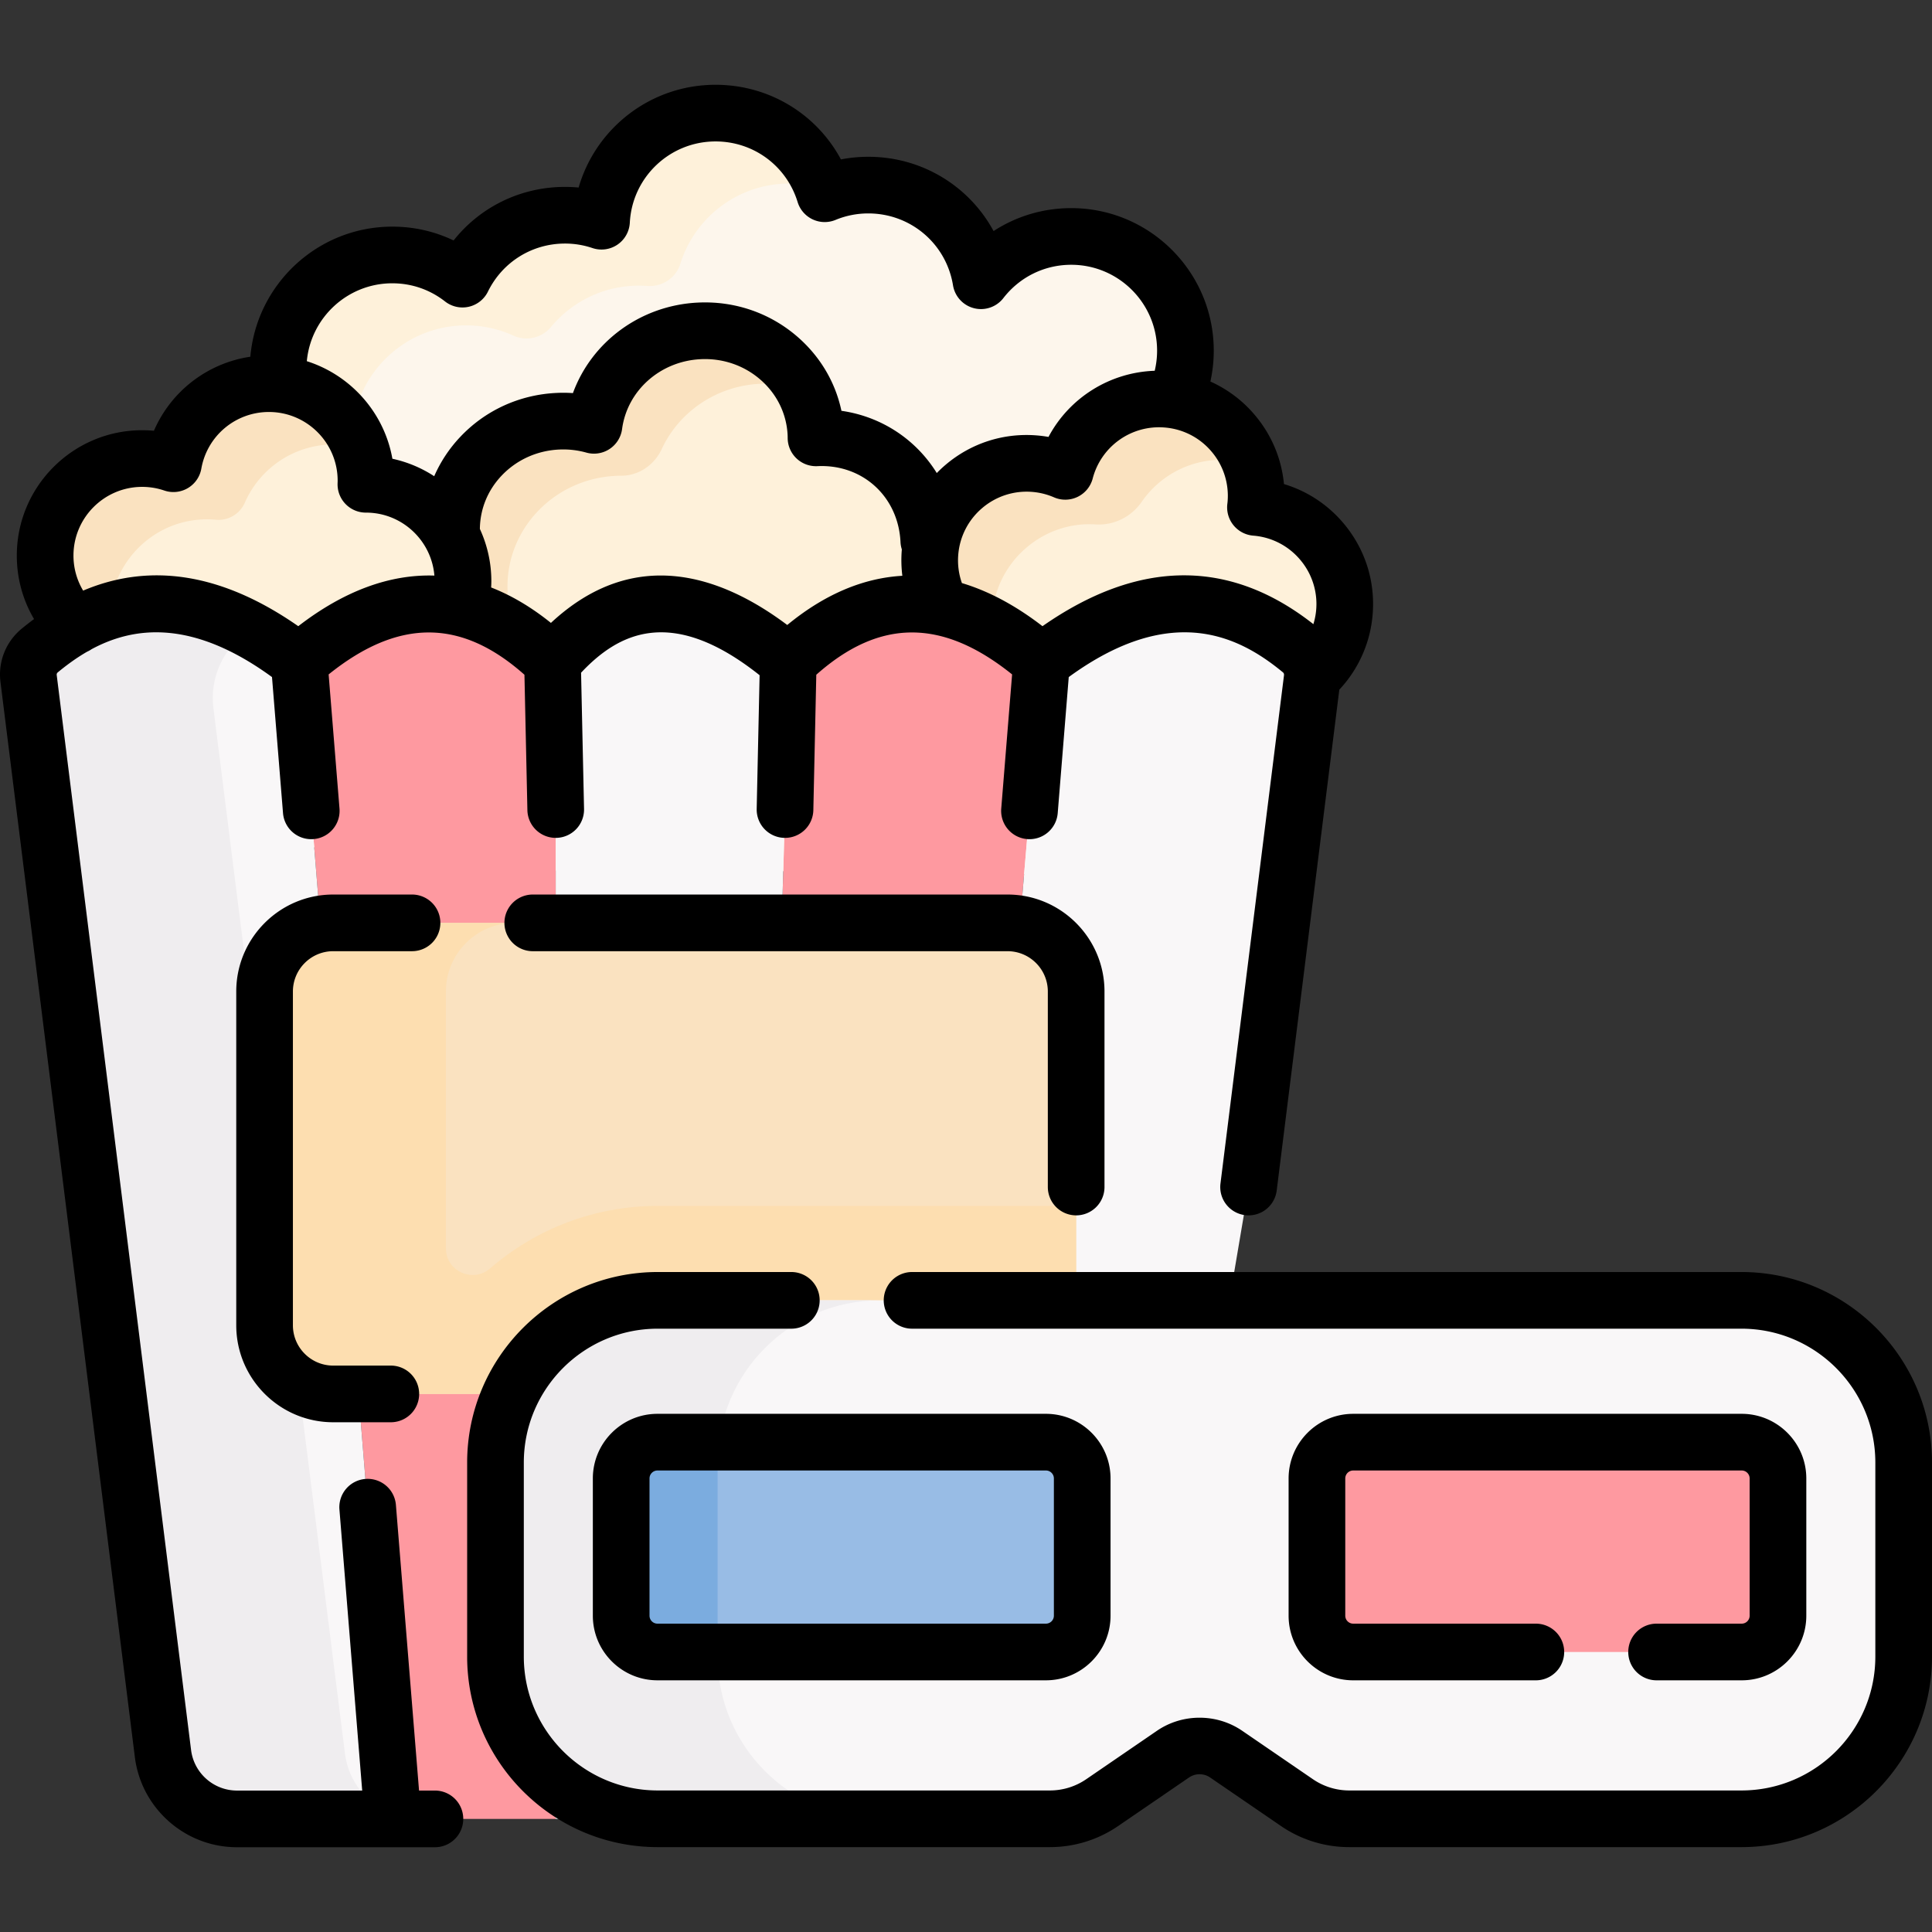
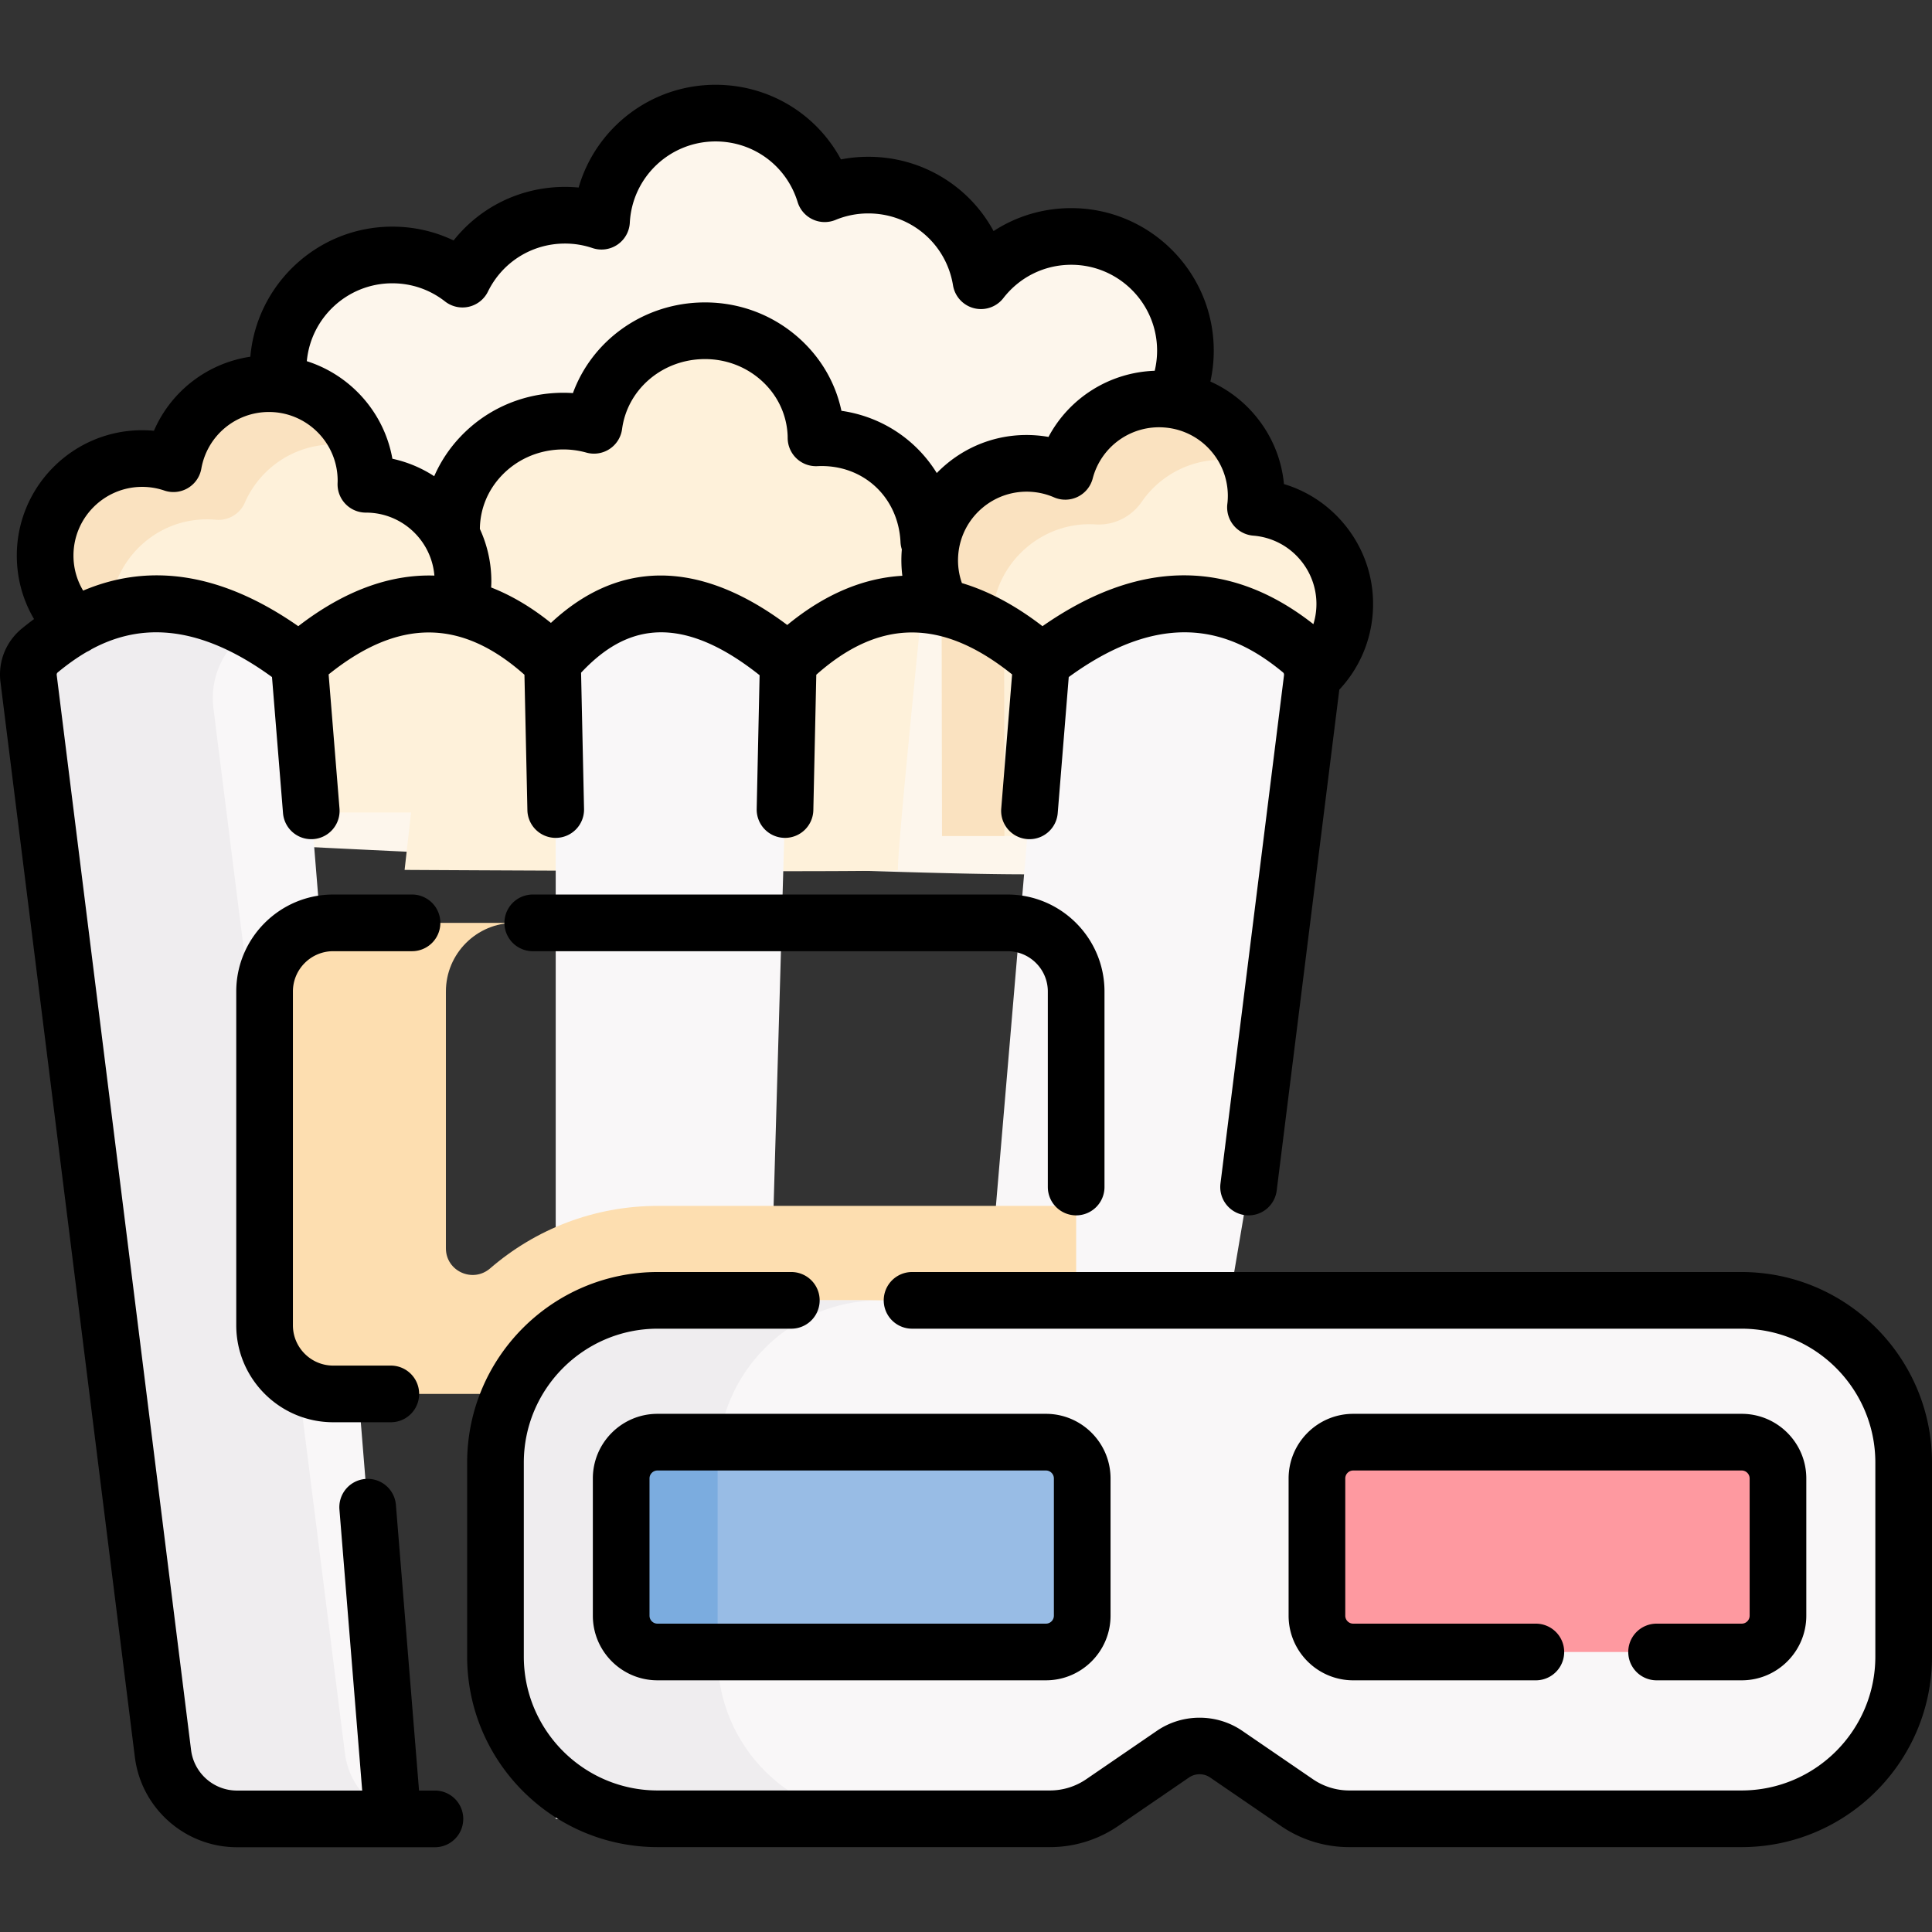
<svg xmlns="http://www.w3.org/2000/svg" height="512" viewBox="0 0 511.459 511.459" width="512">
  <rect x="0" y="0" width="511.459" height="511.459" fill="#333333" stroke="none" />
  <path d="M310.836 105.933a30.116 30.116 0 002.983-13.109c0-16.694-13.534-30.228-30.228-30.228-9.723 0-18.368 4.596-23.897 11.728-2.345-14.36-14.802-25.322-29.826-25.322-4.088 0-7.985.816-11.542 2.287-3.794-12.36-15.296-21.346-28.899-21.346-16.155 0-29.349 12.674-30.185 28.621a30.165 30.165 0 00-9.663-1.587c-11.917 0-22.22 6.899-27.142 16.918a30.09 30.09 0 00-18.586-6.398c-16.694 0-30.228 13.534-30.228 30.228 0 1.352.098 2.68.27 3.984l5.322 122.387s205.654 10.306 205.678 6.541c.023-3.766 25.943-124.704 25.943-124.704z" fill="#fdf6ec" />
-   <path d="M93.444 120.351a30.452 30.452 0 01-.27-3.984c0-16.694 13.534-30.228 30.228-30.228 4.473 0 8.716.974 12.534 2.72 3.42 1.564 7.517.605 9.917-2.291 5.544-6.688 13.912-10.949 23.277-10.949.749 0 1.491.028 2.226.082 3.916.289 7.585-2.108 8.749-5.858 3.821-12.314 15.303-21.257 28.873-21.257 3.09 0 6.085.478 8.893 1.34-4.198-11.649-15.348-19.982-28.445-19.982-16.155 0-29.349 12.674-30.185 28.621a30.165 30.165 0 00-9.663-1.587c-11.917 0-22.22 6.899-27.142 16.918a30.09 30.09 0 00-18.586-6.398c-16.694 0-30.228 13.534-30.228 30.228 0 1.352.098 2.68.27 3.984l5.322 122.387s7.15.358 18.781.917z" fill="#fef1da" />
  <path d="M245.872 142.918c-.759-16.119-13.806-28.553-30.397-27.772l-.028.002c-.003-.36-.006-.72-.023-1.082-.759-16.119-14.825-28.553-31.416-27.772-14.797.697-26.597 11.672-28.44 25.471a30.828 30.828 0 00-9.75-1.101c-16.592.781-29.426 14.482-28.667 30.601l-10.04 89.027s131.419.772 130.647 0c-.773-.771 8.114-87.374 8.114-87.374z" fill="#fef1da" />
-   <path d="M126.055 230.394l8.325-73.82c-.759-16.119 12.076-29.82 28.667-30.601.484-.023.966-.034 1.445-.034 4.636-.002 8.755-2.883 10.706-7.087 4.511-9.72 14.338-16.698 26.039-17.249a30.77 30.77 0 0111.496 1.64c-4.957-10.494-16.112-17.542-28.725-16.948-14.797.697-26.597 11.672-28.44 25.471a30.828 30.828 0 00-9.75-1.101c-16.592.781-29.426 14.482-28.667 30.601l-10.04 89.027c-.001 0 7.522.044 18.944.101z" fill="#fae2c0" />
  <path d="M121.636 160.771c.607-2.19.939-4.495.939-6.878 0-14.187-11.501-25.687-25.687-25.687l-.024.001c.012-.316.024-.632.024-.951 0-14.187-11.501-25.687-25.687-25.687-12.652 0-23.16 9.15-25.287 21.192a25.625 25.625 0 00-8.274-1.37c-14.187 0-25.687 11.501-25.687 25.687 0 7.335 3.079 13.947 8.01 18.627l18.011 49.399h75.192z" fill="#fef1da" />
  <path d="M37.113 181.8c-5.283-5.015-8.441-12.247-7.962-20.211.728-12.129 10.118-22.262 22.162-23.871a25.987 25.987 0 015.832-.125 7.59 7.59 0 007.673-4.532c3.966-9.064 13.009-15.398 23.535-15.398 2.448 0 4.819.355 7.062.994-3.538-9.955-13.045-17.09-24.213-17.09-12.652 0-23.16 9.15-25.287 21.192a25.728 25.728 0 00-11.752-1.137c-12.043 1.609-21.433 11.743-22.162 23.871-.478 7.963 2.679 15.195 7.962 20.211l18.011 49.399h11.283z" fill="#fae2c0" />
  <path d="M347.401 179.093c4.755-4.24 7.955-10.239 8.51-17.09 1.146-14.14-9.389-26.532-23.529-27.678l-.024-.001c.037-.314.075-.628.101-.946 1.146-14.14-9.388-26.532-23.529-27.678-12.611-1.022-23.824 7.25-26.916 19.081a25.651 25.651 0 00-8.137-2.034c-14.14-1.146-26.532 9.389-27.678 23.529a25.569 25.569 0 003.095 14.449l.089 60.595h68.18z" fill="#fef1da" />
  <path d="M265.837 176.838a25.552 25.552 0 01-3.121-14.105c.94-13.868 13.117-24.664 26.996-23.92l.269.016c4.884.313 9.49-1.965 12.271-5.992 5.043-7.304 13.736-11.791 23.22-11.023 1.967.159 3.868.546 5.674 1.115-3.229-9.343-11.732-16.379-22.216-17.229-12.611-1.022-23.824 7.25-26.916 19.081a25.635 25.635 0 00-8.844-2.081c-13.88-.744-26.056 10.052-26.996 23.92a25.552 25.552 0 003.121 14.105l.089 60.595h16.518z" fill="#fae2c0" />
-   <path d="M147.114 479.448v2.07h-43.26v-2.07l-21.45-264.77-3.19-39.4c22.88-20.05 45.26-21.06 67.05 0l.85 39.03zM275.724 175.278l-3.19 39.4-21.94 258.27-1.21 8.57h-49.27l7.71-267.21.85-39.03c21.79-21.06 44.17-20.05 67.05 0z" fill="#fe99a0" />
  <g fill="#f9f7f8">
    <path d="M344.414 172.208a8.265 8.265 0 012.96 7.39l-16.83 134.64-25.83 152.56c-1.44 8.5-8.81 14.72-17.43 14.72h-37.9l1.21-8.57 21.94-258.27 3.19-39.4c26.76-20.87 49.14-19.2 68.69-3.07zM208.674 175.278l-.85 39.03-7.71 267.21h-53v-267.21l-.85-39.03c19.14-22.1 40.17-19.02 62.41 0zM103.854 479.448v2.07h-41.12c-9.96 0-18.36-7.42-19.59-17.3l-35.58-284.62c-.35-2.81.78-5.59 2.96-7.39 19.55-16.13 41.92-17.8 68.69 3.07l3.19 39.4z" />
  </g>
  <path d="M91.321 464.218c.924 7.422 5.895 13.455 12.534 15.997v1.303h-41.12c-9.96 0-18.36-7.42-19.59-17.3l-35.58-284.62c-.35-2.81.78-5.59 2.96-7.39 16.324-13.469 34.629-16.847 55.806-5.448-.092.056-.205.123-.312.192-6.88 4.388-10.543 12.412-9.524 20.509z" fill="#efedef" />
-   <path d="M284.892 314.243V262.48c0-10.035-8.135-18.169-18.169-18.169H88.212c-10.035 0-18.169 8.135-18.169 18.169v88.366c0 10.035 8.135 18.169 18.169 18.169h175.859c11.499 0 20.82-9.322 20.82-20.82v-33.952z" fill="#fae2c0" />
  <path d="M174.124 319.238c-16.943 0-32.45 6.237-44.358 16.534-4.595 3.973-11.722.759-11.722-5.315V262.48c0-10.035 8.135-18.169 18.169-18.169H88.212c-10.035 0-18.169 8.135-18.169 18.169v88.366c0 10.035 8.135 18.169 18.169 18.169h175.859c11.499 0 20.82-9.322 20.82-20.82v-28.957z" fill="#fddeb0" />
  <path d="M503.954 387.188v51.35c0 23.72-19.22 42.95-42.95 42.95h-103.8c-4.96 0-9.8-1.5-13.88-4.3l-18.7-12.8a12.475 12.475 0 00-14.12 0l-18.7 12.8c-4.08 2.8-8.93 4.3-13.88 4.3h-103.8c-23.73 0-42.95-19.23-42.95-42.95v-51.35c0-23.72 19.22-42.95 42.95-42.95h286.88c23.73 0 42.95 19.23 42.95 42.95z" fill="#f9f7f8" />
  <g>
    <path d="M189.977 438.538v-51.35c0-23.72 19.22-42.95 42.95-42.95h-58.802c-23.73 0-42.95 19.23-42.95 42.95v51.35c0 23.72 19.22 42.95 42.95 42.95h58.802c-23.73 0-42.95-19.23-42.95-42.95z" fill="#efedef" />
  </g>
  <path d="M461.077 437.331H358.241c-5.306 0-9.608-4.302-9.608-9.608v-36.331c0-5.306 4.302-9.608 9.608-9.608h102.836c5.306 0 9.608 4.302 9.608 9.608v36.331a9.608 9.608 0 01-9.608 9.608z" fill="#fe99a0" />
  <path d="M174.052 437.331h102.836c5.306 0 9.608-4.302 9.608-9.608v-36.331c0-5.306-4.302-9.608-9.608-9.608H174.052c-5.306 0-9.608 4.302-9.608 9.608v36.331a9.607 9.607 0 009.608 9.608z" fill="#98bce5" />
  <path d="M174.052 381.785c-5.306 0-9.608 4.302-9.608 9.608v36.331c0 5.306 4.302 9.608 9.608 9.608h15.925v-50.143c0-1.832.128-3.632.35-5.403h-16.275z" fill="#7bacdf" />
  <g>
    <path d="M115.223 474.016h-4.289l-6.124-75.606a7.5 7.5 0 10-14.951 1.211l6.026 74.396H62.739c-6.165 0-11.39-4.613-12.155-10.73l-35.577-284.62a.76.76 0 01.291-.674c2.28-1.881 4.846-3.778 7.713-5.441a7.403 7.403 0 001.229-.688c11.097-5.976 26.567-8.078 47.766 7.375l2.919 36.041a7.5 7.5 0 0014.951-1.211l-2.878-35.53c18.472-14.838 35.078-14.808 51.838.086l.781 35.85a7.5 7.5 0 007.495 7.336c.056 0 .111 0 .167-.002a7.5 7.5 0 007.334-7.662l-.786-36.061c9.696-10.306 23.768-18.016 47.264.664l-.771 35.397a7.5 7.5 0 007.334 7.662l.167.002a7.5 7.5 0 007.495-7.336l.781-35.85c16.76-14.894 33.365-14.925 51.838-.086l-2.878 35.53a7.5 7.5 0 0014.951 1.211l2.92-36.041c27.637-20.143 45.542-10.458 56.708-1.245a.76.76 0 01.282.611c-.004.066-.005.131-.008.197l-16.814 134.512a7.5 7.5 0 006.512 8.372 7.494 7.494 0 008.372-6.512l16.575-132.598a33.004 33.004 0 008.83-19.966c.716-8.836-2.052-17.421-7.793-24.175-4.2-4.941-9.624-8.469-15.692-10.287-.628-6.725-3.294-13.085-7.76-18.338a33.06 33.06 0 00-11.713-8.806 37.78 37.78 0 00.891-8.178c0-20.803-16.925-37.728-37.728-37.728-7.441 0-14.53 2.14-20.56 6.074-6.426-11.874-18.938-19.667-33.163-19.667-2.452 0-4.872.233-7.245.696-6.479-12.057-19.052-19.756-33.197-19.756-17.123 0-31.68 11.417-36.243 27.206a37.94 37.94 0 00-3.604-.172c-11.713 0-22.435 5.28-29.496 14.177-5.024-2.408-10.523-3.657-16.233-3.657-19.693 0-35.9 15.169-37.575 34.435a33.122 33.122 0 00-25.526 19.604 33.221 33.221 0 00-3.11-.146c-18.3 0-33.188 14.888-33.188 33.187 0 6.027 1.591 11.774 4.564 16.807a78.535 78.535 0 00-3.264 2.54c-4.195 3.461-6.299 8.733-5.628 14.103L35.7 465.149c1.701 13.608 13.325 23.87 27.039 23.87h52.484a7.502 7.502 0 000-15.003zm93.188-308.562c-17.29-12.981-40.394-21.208-62.565-.553-5.179-4.166-10.464-7.289-15.826-9.381.027-.542.055-1.084.055-1.627a32.99 32.99 0 00-3.037-13.861c.048-5.186 2.016-10.127 5.66-14.017 3.973-4.241 9.418-6.729 15.334-7.008a22.675 22.675 0 017.2.813 7.501 7.501 0 009.451-6.231c1.364-10.216 10.126-17.998 20.833-18.502 5.907-.282 11.571 1.688 15.925 5.536 4.292 3.794 6.802 8.974 7.066 14.58.011.24.012.478.015.785a7.5 7.5 0 007.894 7.417l.049-.003c11.941-.54 21.362 8.11 21.928 20.123.032.674.158 1.319.354 1.932-.006.071-.017.142-.023.213a33.229 33.229 0 00.154 6.76c-10.417.593-20.635 4.928-30.467 13.024zm99.914-52.279a18.065 18.065 0 0112.388 6.348 18.074 18.074 0 014.27 13.257c-.016.2-.041.396-.073.665a7.51 7.51 0 001.702 5.685 7.53 7.53 0 005.165 2.671 18.063 18.063 0 0112.388 6.348 18.071 18.071 0 013.527 17.084c-22.145-17.409-46.242-17.23-71.715.537-7.12-5.492-14.249-9.293-21.332-11.413a18.11 18.11 0 01-.969-7.475 18.071 18.071 0 016.348-12.389 18.084 18.084 0 0113.249-4.271c1.989.161 3.927.646 5.76 1.44a7.502 7.502 0 0010.238-4.986 18.134 18.134 0 0119.054-13.501zM103.85 74.997c5.111 0 9.942 1.663 13.97 4.809a7.5 7.5 0 0011.348-2.604c3.856-7.85 11.677-12.726 20.411-12.726 2.474 0 4.918.401 7.266 1.193a7.501 7.501 0 009.887-6.714c.632-12.063 10.601-21.513 22.695-21.513 10.051 0 18.783 6.449 21.729 16.047a7.498 7.498 0 0010.036 4.729 22.584 22.584 0 018.676-1.718c11.192 0 20.623 8.003 22.423 19.03a7.5 7.5 0 0013.329 3.387c4.347-5.607 10.897-8.823 17.97-8.823 12.532 0 22.728 10.195 22.728 22.728 0 1.822-.215 3.603-.631 5.333-11.925.408-22.609 7.154-28.116 17.511-1.02-.18-2.05-.313-3.088-.396-8.837-.718-17.421 2.051-24.176 7.793a33.729 33.729 0 00-2.314 2.165c-5.447-8.815-14.547-14.942-25.24-16.473-1.575-7.441-5.503-14.178-11.378-19.372-7.294-6.448-16.723-9.748-26.565-9.281-15.256.719-28.175 10.392-33.139 23.964a37.46 37.46 0 00-4.344-.044c-9.836.463-18.919 4.631-25.576 11.736a36.259 36.259 0 00-6.804 10.31 32.993 32.993 0 00-11.069-4.624c-2.165-12.213-11.035-22.137-22.654-25.828C82.29 84.07 92.028 74.997 103.85 74.997zM37.639 128.89c1.995 0 3.967.327 5.859.97a7.5 7.5 0 009.801-5.796A18.144 18.144 0 0171.2 109.067c10.028 0 18.187 8.159 18.187 18.188 0 .214-.01.426-.019.673a7.496 7.496 0 007.495 7.778h.074c9.494.025 17.287 7.366 18.06 16.67-11.856-.384-23.961 4.079-36.038 13.395-19.917-13.89-38.991-17.024-56.949-9.416a18 18 0 01-2.56-9.277c.001-10.03 8.16-18.188 18.189-18.188z" />
    <path d="M284.892 321.743a7.5 7.5 0 007.5-7.5V262.48c0-14.154-11.515-25.669-25.669-25.669H141.039a7.5 7.5 0 000 15h125.684c5.883 0 10.669 4.786 10.669 10.669v51.763a7.5 7.5 0 007.5 7.5zM88.212 251.81h20.865a7.5 7.5 0 000-15H88.212c-14.154 0-25.669 11.515-25.669 25.669v88.366c0 14.154 11.515 25.669 25.669 25.669h15.25a7.5 7.5 0 000-15h-15.25c-5.883 0-10.669-4.786-10.669-10.669V262.48c0-5.883 4.786-10.67 10.669-10.67zM461.009 336.743H241.451a7.5 7.5 0 000 15h219.558c19.547 0 35.45 15.902 35.45 35.449v51.348c0 19.547-15.903 35.45-35.45 35.45H357.205a17.006 17.006 0 01-9.648-2.987l-18.699-12.806c-6.755-4.626-15.832-4.626-22.587 0l-18.699 12.806a17.01 17.01 0 01-9.649 2.987H174.119c-19.547 0-35.45-15.903-35.45-35.45v-51.348c0-19.547 15.903-35.449 35.45-35.449h35.369a7.5 7.5 0 000-15h-35.369c-27.818 0-50.45 22.631-50.45 50.449v51.348c0 27.818 22.632 50.45 50.45 50.45h103.803c6.497 0 12.764-1.94 18.124-5.611l18.699-12.806a4.958 4.958 0 015.637 0l18.699 12.806a31.943 31.943 0 0018.124 5.611h103.804c27.818 0 50.45-22.632 50.45-50.45v-51.348c0-27.818-22.632-50.449-50.45-50.449z" />
    <path d="M461.077 429.831h-22.528a7.5 7.5 0 000 15h22.528c9.433 0 17.107-7.675 17.107-17.108v-36.331c0-9.433-7.674-17.108-17.107-17.108H358.241c-9.433 0-17.108 7.675-17.108 17.108v36.331c0 9.433 7.675 17.108 17.108 17.108h48.346a7.5 7.5 0 000-15h-48.346a2.11 2.11 0 01-2.108-2.108v-36.331a2.11 2.11 0 012.108-2.108h102.836a2.11 2.11 0 012.107 2.108v36.331a2.11 2.11 0 01-2.107 2.108zM156.944 391.392v36.331c0 9.433 7.674 17.107 17.107 17.107h102.836c9.433 0 17.108-7.674 17.108-17.107v-36.331c0-9.433-7.675-17.108-17.108-17.108H174.052c-9.434.001-17.108 7.675-17.108 17.108zm122.051 0v36.331a2.11 2.11 0 01-2.108 2.107H174.052a2.11 2.11 0 01-2.107-2.107v-36.331a2.11 2.11 0 012.107-2.108h102.836a2.11 2.11 0 012.107 2.108z" />
  </g>
</svg>